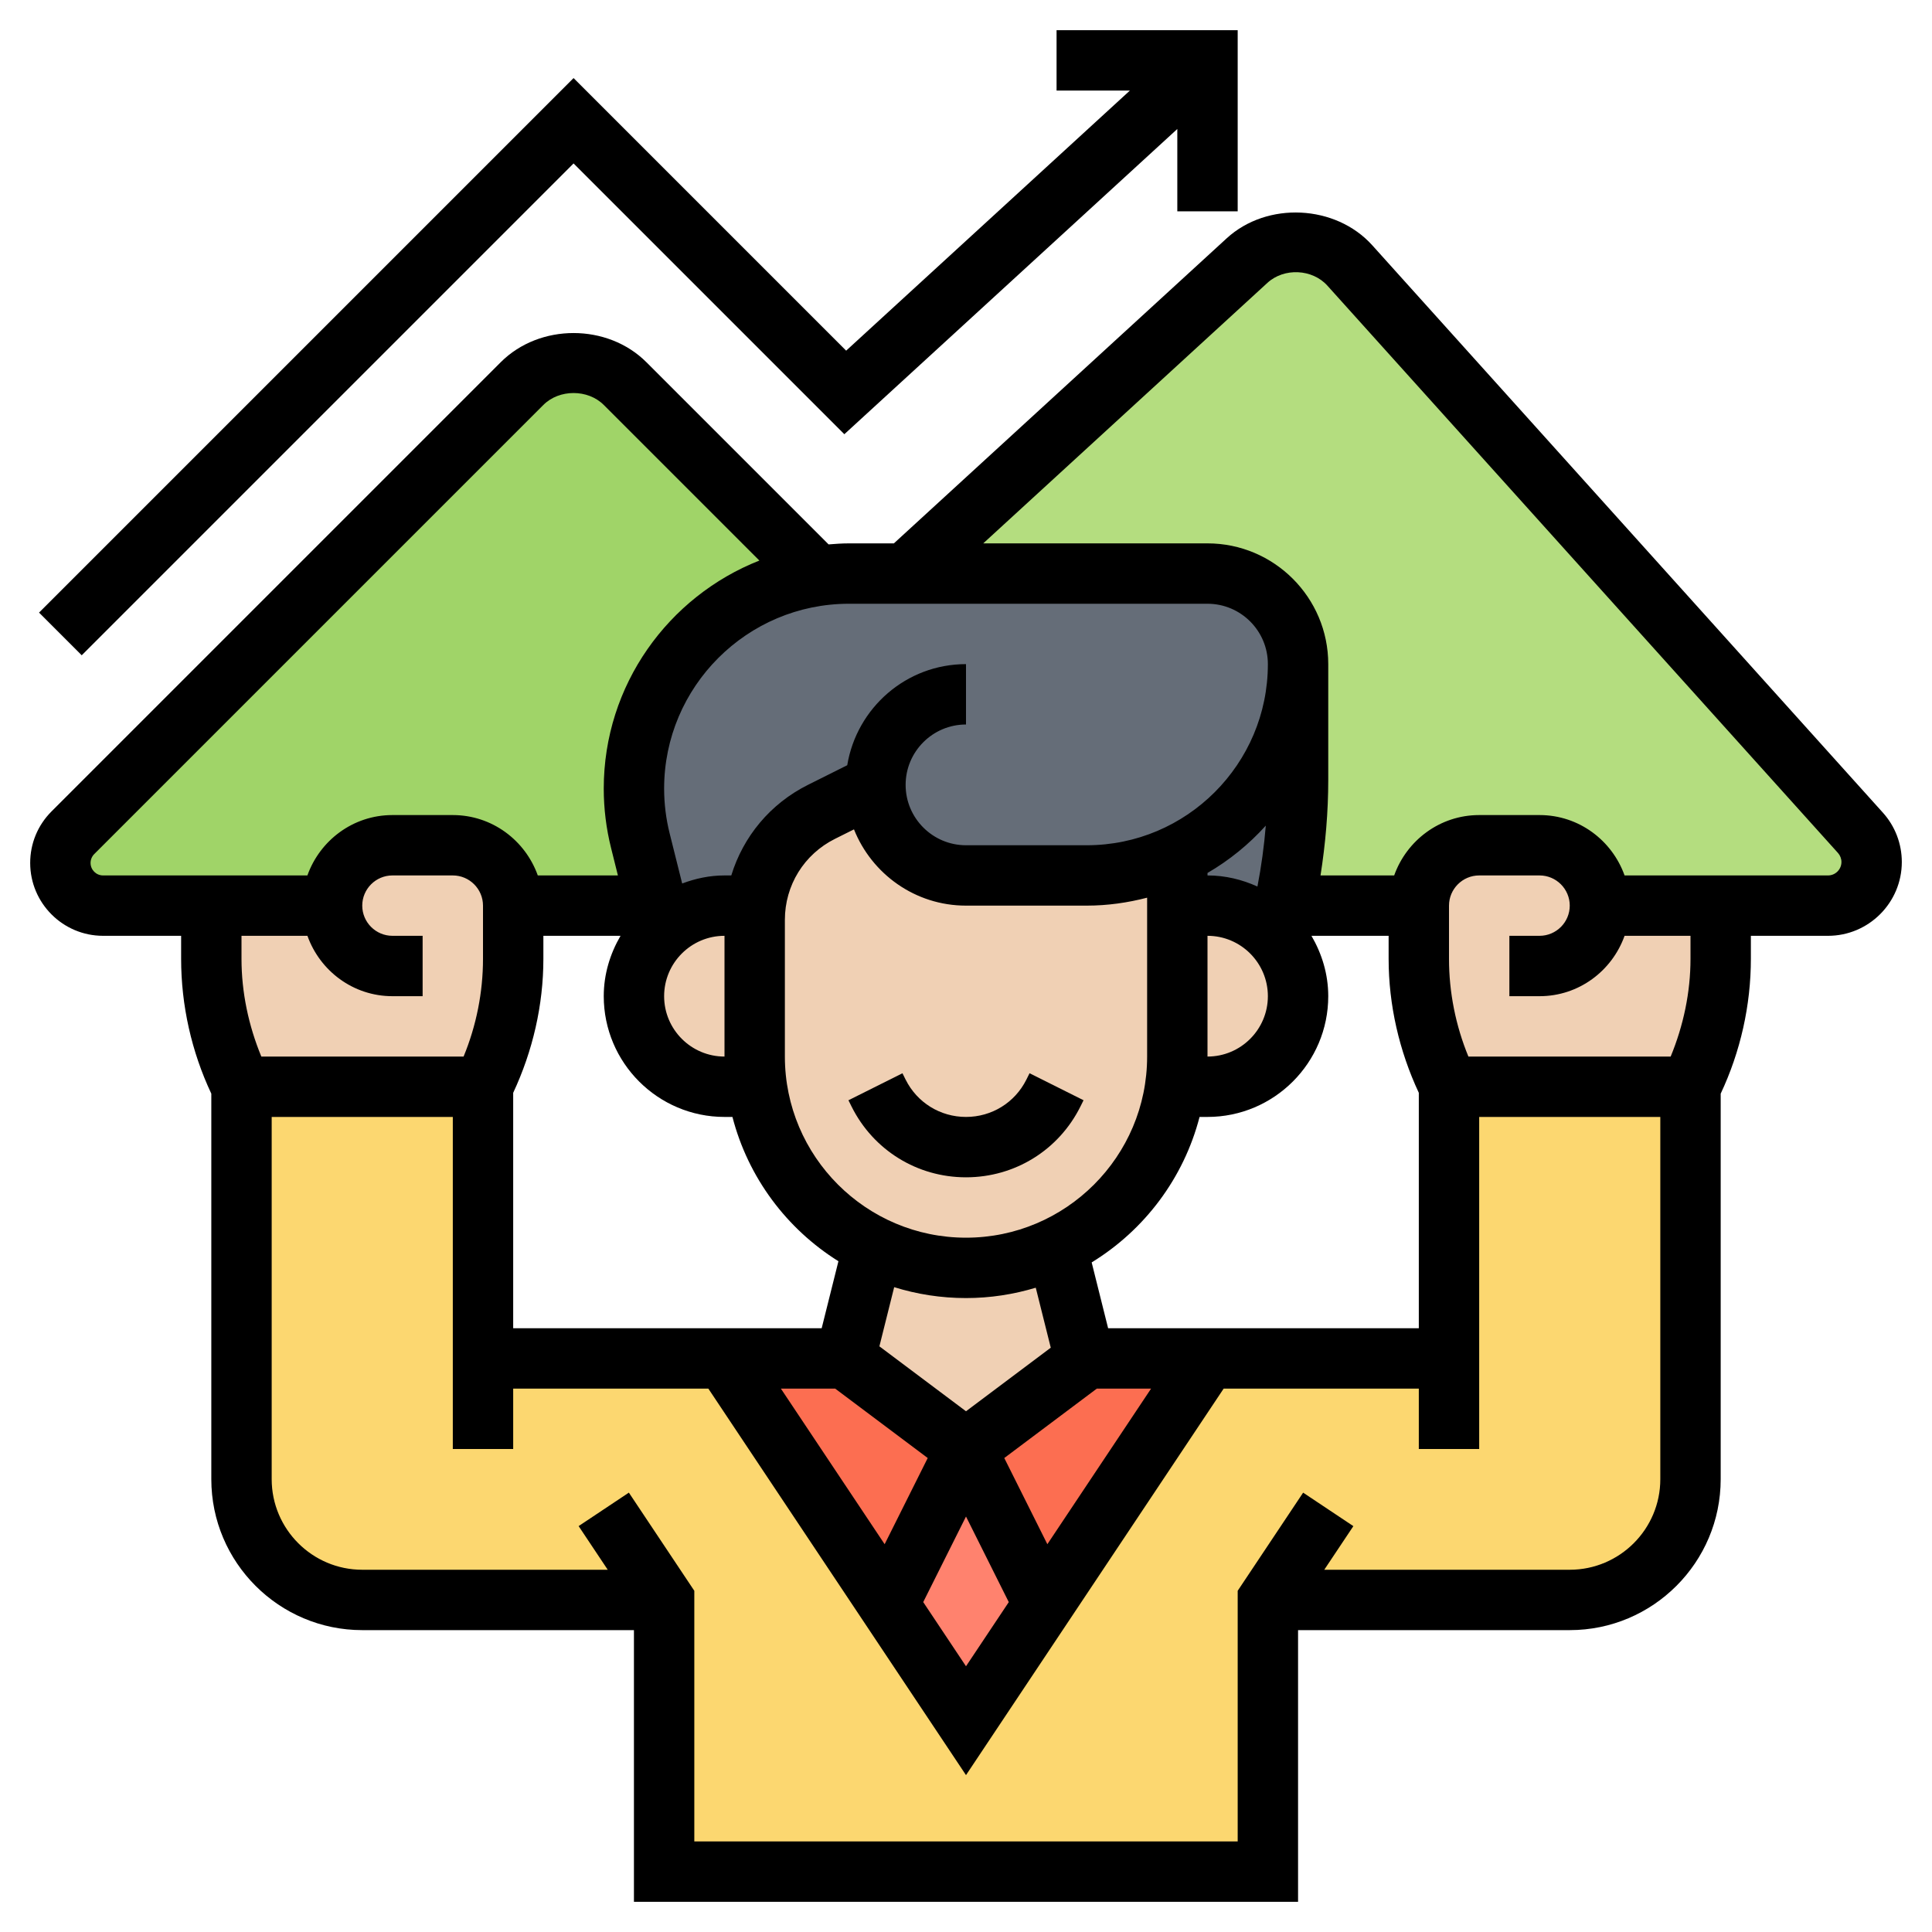
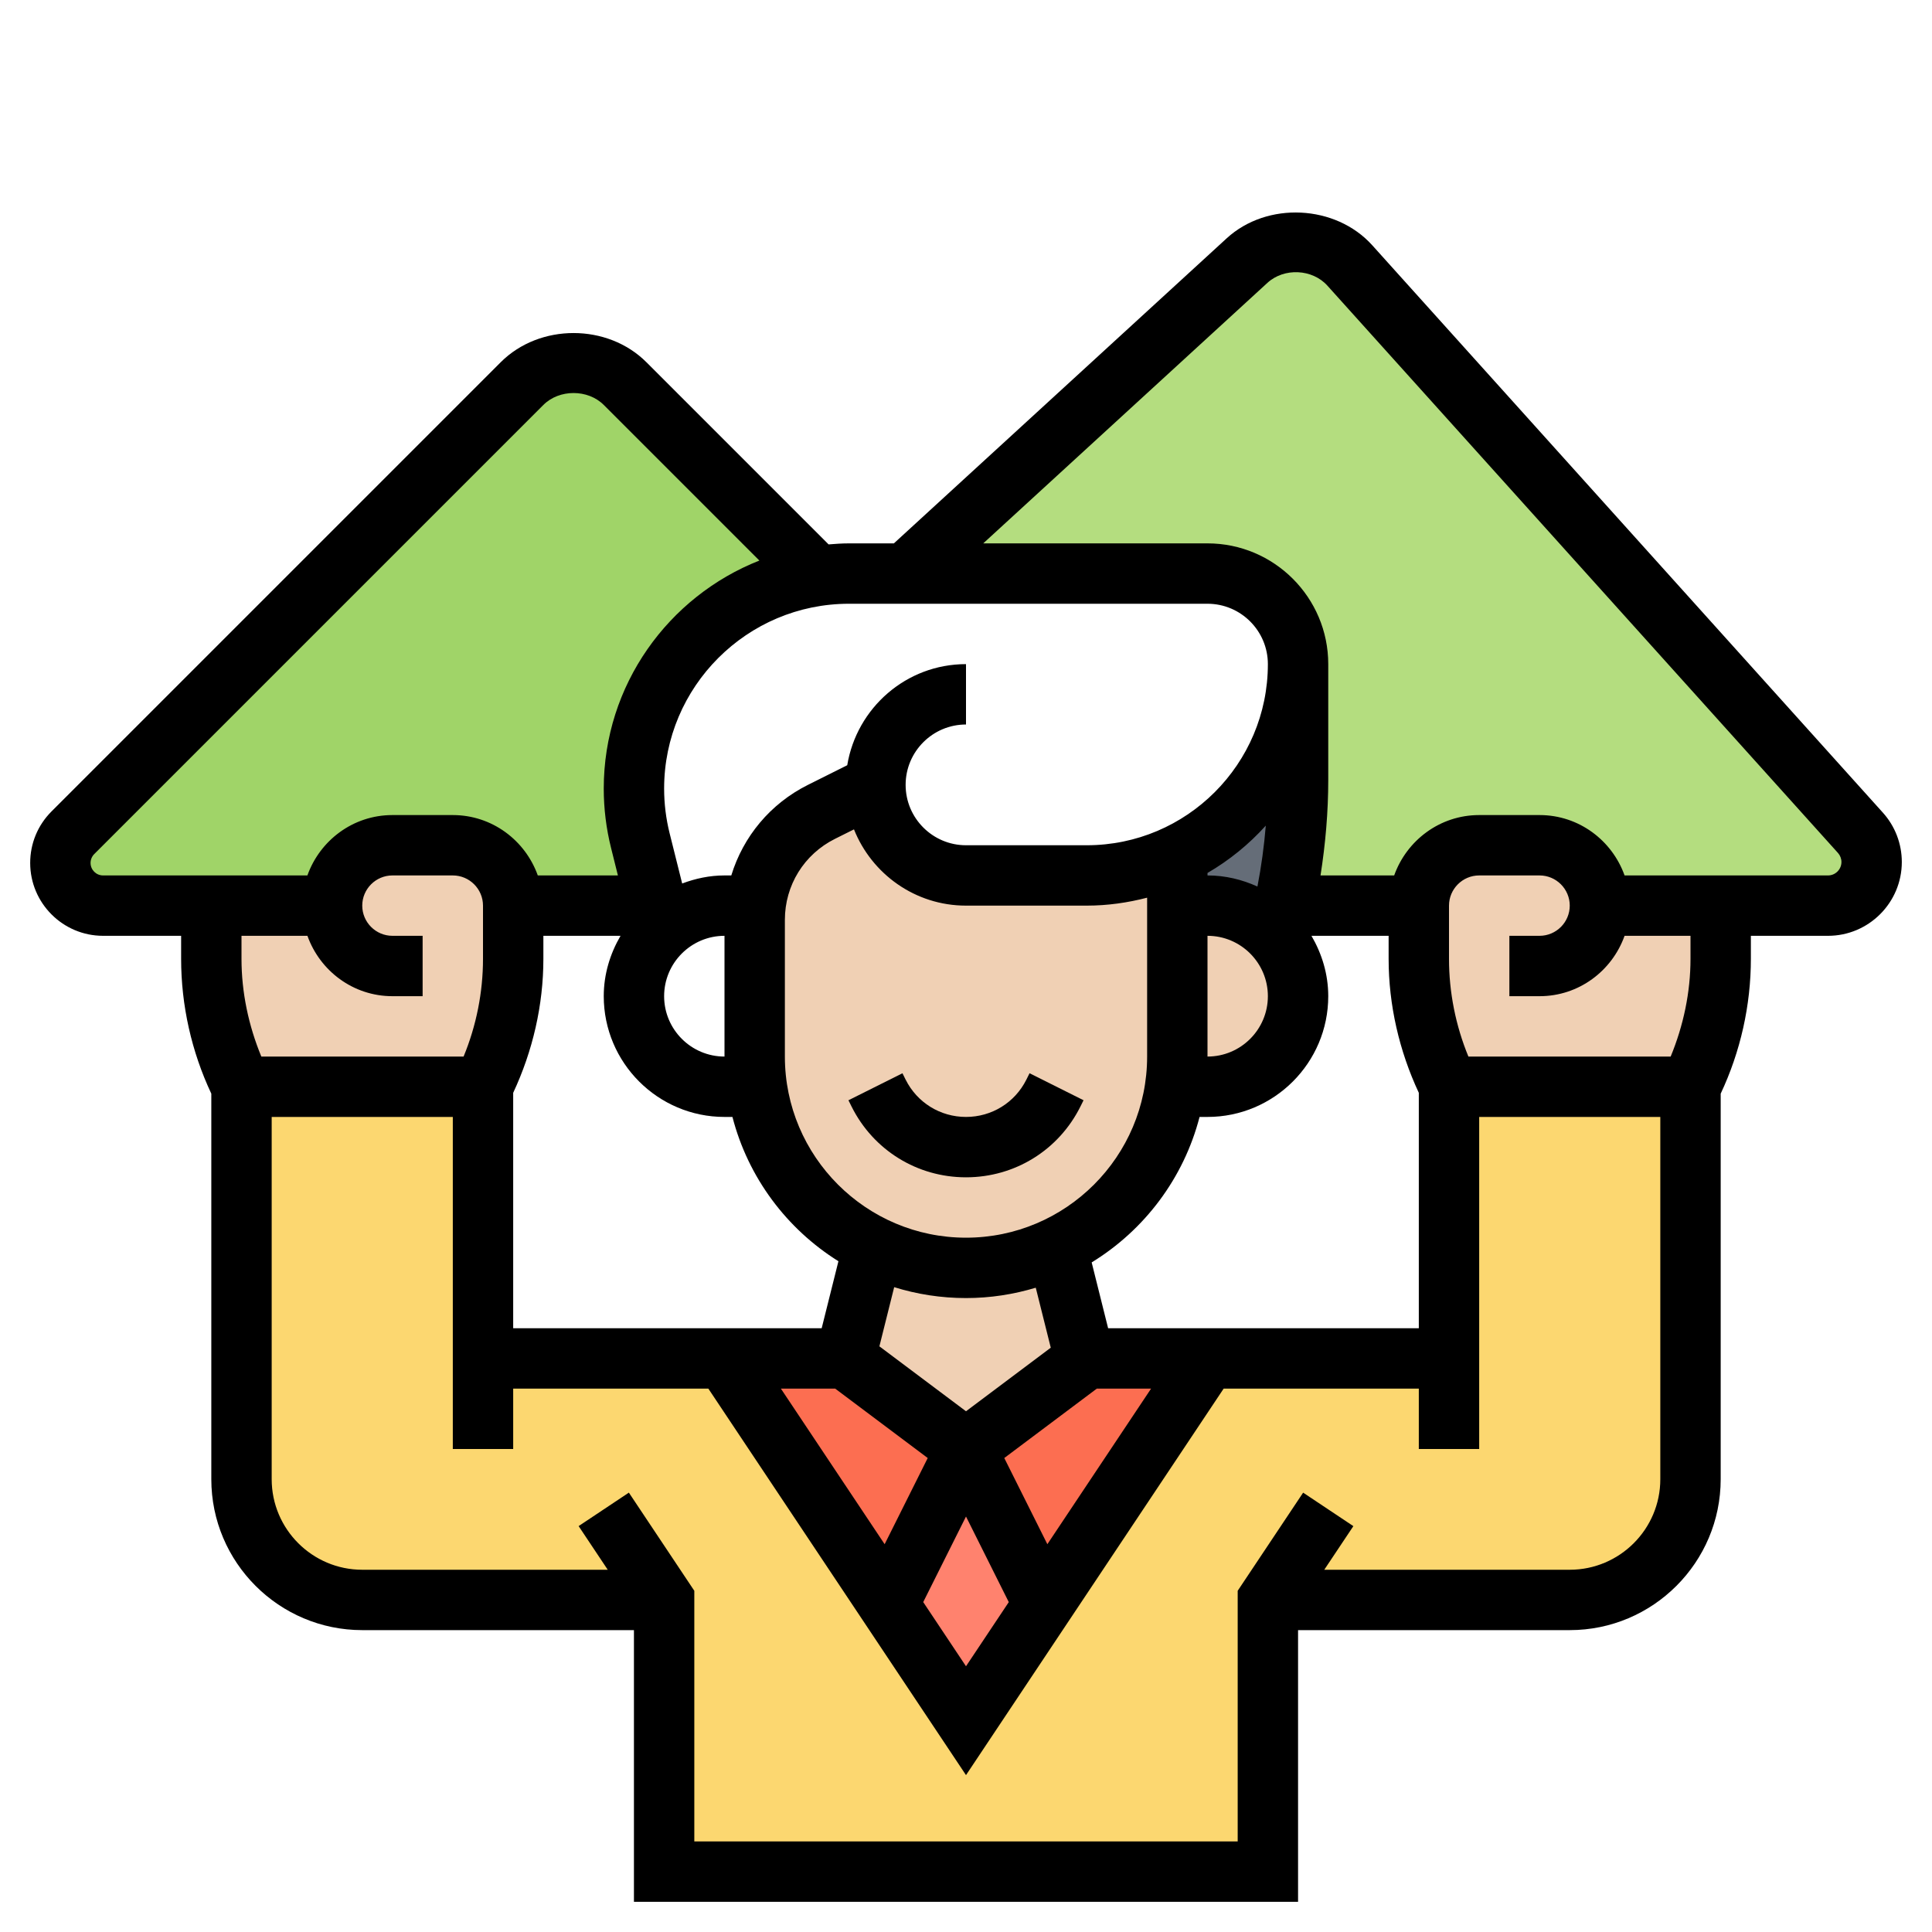
<svg xmlns="http://www.w3.org/2000/svg" id="_x33_0" height="512" viewBox="0 0 64 64" width="512">
  <g>
    <g>
      <g>
        <path d="m22 53h-10c-2.21 0-4-1.79-4-4v-13h8v9h8l5.43 8.14 2.57 3.86 2.57-3.86 5.43-8.14h8v-9h8v13c0 2.21-1.79 4-4 4h-10v9h-20z" fill="#fcd770" />
      </g>
      <g>
        <path d="m34.57 53.14-2.57 3.86-2.57-3.86 2.57-5.14z" fill="#ff826e" />
      </g>
      <g>
        <path d="m32 48-2.57 5.14-5.43-8.14h4z" fill="#fc6e51" />
      </g>
      <g>
        <path d="m40 45-5.43 8.14-2.57-5.14 4-3z" fill="#fc6e51" />
      </g>
      <g>
        <path d="m27.08 19.08v.01c-3.44.49-6.08 3.45-6.08 7.03 0 .59.07 1.17.21 1.73l.54 2.15h-4.75c0-1.1-.9-2-2-2h-2c-.55 0-1.05.22-1.41.59-.37.36-.59.86-.59 1.41h-4-3.59c-.78 0-1.41-.63-1.41-1.41 0-.38.15-.74.41-1l14.88-14.88c.46-.46 1.07-.71 1.71-.71s1.25.25 1.71.71z" fill="#a0d468" />
      </g>
      <g>
        <path d="m61.63 27.59c.24.26.37.61.37.96 0 .8-.65 1.45-1.45 1.45h-3.55-4c0-.55-.22-1.05-.59-1.41-.36-.37-.86-.59-1.41-.59h-2c-1.1 0-2 .9-2 2h-4.45c.3-1.36.45-2.76.45-4.16v-3.84c0-.83-.34-1.58-.88-2.12s-1.29-.88-2.12-.88h-10l11.31-10.37c.44-.41 1.02-.63 1.62-.63.68 0 1.33.29 1.78.79z" fill="#b4dd7f" />
      </g>
      <g>
        <path d="m42.55 30c-.08.36-.16.71-.26 1.06-.55-.65-1.37-1.06-2.29-1.06h-1v-1.67-.01c2.37-1.12 4-3.52 4-6.32v3.84c0 1.4-.15 2.8-.45 4.16z" fill="#656d78" />
      </g>
      <g>
-         <path d="m24 30c-.8 0-1.52.31-2.05.81l-.2-.81-.54-2.15c-.14-.56-.21-1.14-.21-1.73 0-3.58 2.64-6.54 6.08-7.03.34-.06.69-.09 1.04-.09h1.88 10c.83 0 1.58.34 2.12.88s.88 1.29.88 2.12c0 2.8-1.63 5.2-4 6.32-.91.44-1.92.68-3 .68h-4c-.83 0-1.58-.34-2.12-.88s-.88-1.29-.88-2.12l-1.79.89c-1.21.61-2.02 1.79-2.18 3.11z" fill="#656d78" />
-       </g>
+         </g>
      <g>
        <path d="m36 45-4 3-4-3 .93-3.71c.92.46 1.96.71 3.07.71 1.08 0 2.1-.24 3.01-.68l.92 3.68z" fill="#f0d0b4" />
      </g>
      <g>
        <path d="m53 30h4v1.76c0 1.47-.34 2.92-1 4.24h-8c-.66-1.32-1-2.77-1-4.24v-1.76c0-1.1.9-2 2-2h2c.55 0 1.05.22 1.41.59.37.36.59.86.59 1.41z" fill="#f0d0b4" />
      </g>
      <g>
        <path d="m40 36h-1.07-.01c.06-.33.08-.66.08-1v-5h1c.92 0 1.74.41 2.29 1.06.44.52.71 1.2.71 1.94 0 .83-.34 1.58-.88 2.12s-1.29.88-2.12.88z" fill="#f0d0b4" />
      </g>
      <g>
        <path d="m35.01 41.32c-.91.44-1.93.68-3.01.68-1.11 0-2.15-.25-3.07-.71-.7-.34-1.33-.79-1.88-1.34-1.05-1.05-1.76-2.41-1.97-3.95-.06-.33-.08-.66-.08-1v-4.53c0-.16.01-.31.03-.47.16-1.32.97-2.5 2.18-3.11l1.79-.89c0 .83.34 1.58.88 2.12s1.29.88 2.12.88h4c1.08 0 2.09-.24 3-.68v.01 1.67 5c0 .34-.02.67-.08 1-.33 2.36-1.84 4.33-3.91 5.32z" fill="#f0d0b4" />
      </g>
      <g>
-         <path d="m25 35c0 .34.02.67.08 1h-.01-1.07c-.83 0-1.58-.34-2.12-.88s-.88-1.29-.88-2.12c0-.86.36-1.64.95-2.19.53-.5 1.25-.81 2.05-.81h1.03c-.02.16-.03.31-.03.47z" fill="#f0d0b4" />
-       </g>
+         </g>
      <g>
        <path d="m11 30c0-.55.22-1.05.59-1.41.36-.37.86-.59 1.41-.59h2c1.1 0 2 .9 2 2v1.76c0 1.47-.34 2.92-1 4.24h-8c-.66-1.32-1-2.77-1-4.24v-1.76z" fill="#f0d0b4" />
      </g>
    </g>
    <g>
      <path d="m32 39c1.615 0 3.067-.897 3.789-2.342l.105-.211-1.789-.895-.105.212c-.381.762-1.147 1.236-2 1.236s-1.619-.474-2-1.236l-.105-.211-1.789.895.105.211c.722 1.444 2.174 2.341 3.789 2.341z" />
      <path d="m62.372 26.919-16.914-18.794c-1.214-1.349-3.483-1.458-4.821-.232l-11.026 10.107h-1.488c-.228 0-.452.016-.675.034l-6.034-6.034c-1.289-1.29-3.539-1.29-4.828 0l-14.879 14.879c-.456.456-.707 1.062-.707 1.707 0 1.331 1.083 2.414 2.414 2.414h2.586v.764c0 1.537.345 3.075 1 4.465v12.771c0 2.757 2.243 5 5 5h9v9h22v-9h9c2.757 0 5-2.243 5-5v-12.771c.655-1.39 1-2.929 1-4.465v-.764h2.555c1.348 0 2.445-1.097 2.445-2.445 0-.606-.223-1.187-.628-1.636zm-22.372-6.919c1.103 0 2 .897 2 2 0 3.309-2.691 6-6 6h-4c-1.103 0-2-.897-2-2s.897-2 2-2v-2c-1.983 0-3.621 1.454-3.934 3.349l-1.302.651c-1.249.624-2.146 1.714-2.539 3h-.225c-.495 0-.964.102-1.402.267l-.415-1.66c-.121-.483-.183-.983-.183-1.484 0-3.376 2.747-6.123 6.123-6.123zm7 16.201v7.799h-10.292l-.545-2.181c1.746-1.07 3.048-2.787 3.574-4.819h.263c2.206 0 4-1.794 4-4 0-.732-.212-1.409-.556-2h2.556v.764c0 1.528.352 3.053 1 4.437zm-30 0c.648-1.384 1-2.909 1-4.437v-.764h2.556c-.344.591-.556 1.268-.556 2 0 2.206 1.794 4 4 4h.263c.519 2.007 1.796 3.708 3.511 4.78l-.555 2.22h-10.219zm7-1.201c-1.103 0-2-.897-2-2s.897-2 2-2zm4.289-7.526c.589 1.476 2.027 2.526 3.711 2.526h4c.692 0 1.359-.097 2-.263v5.263c0 3.309-2.691 6-6 6s-6-2.691-6-6v-4.528c0-1.144.635-2.172 1.658-2.683zm13.711 5.526c0 1.103-.897 2-2 2v-4c1.103 0 2 .897 2 2zm-7.192 11.644-2.808 2.106-2.869-2.151.49-1.96c.752.234 1.551.361 2.379.361.803 0 1.578-.122 2.311-.343zm-7.141 1.356 3.065 2.299-1.427 2.855-3.437-5.154zm4.333 4.237 1.417 2.835-1.417 2.125-1.417-2.126zm2.695.917-1.427-2.855 3.065-2.299h1.798zm6.959-21.786c-.506-.231-1.063-.368-1.654-.368v-.082c.724-.42 1.374-.951 1.931-1.568-.056.677-.147 1.351-.277 2.018zm-38.654-.782c0-.109.044-.216.121-.293l14.879-14.879c.526-.526 1.474-.526 2 0l5.155 5.155c-3.013 1.189-5.155 4.123-5.155 7.554 0 .665.082 1.328.243 1.97l.226.907h-2.654c-.414-1.161-1.514-2-2.816-2h-2c-1.302 0-2.402.839-2.816 2h-6.77c-.227 0-.413-.186-.413-.414zm7.184 2.414c.414 1.161 1.514 2 2.816 2h1v-2h-1c-.551 0-1-.449-1-1s.449-1 1-1h2c.551 0 1 .449 1 1v1.764c0 1.106-.221 2.213-.643 3.236h-6.7c-.423-1.024-.657-2.128-.657-3.236v-.764zm41.816 21h-8.132l.964-1.445-1.664-1.109-2.168 3.251v8.303h-18v-8.303l-2.168-3.252-1.664 1.109.964 1.446h-8.132c-1.654 0-3-1.346-3-3v-12h6v11h2v-2h6.465l8.535 12.803 8.535-12.803h6.465v2h2v-11h6v12c0 1.654-1.346 3-3 3zm4-20.236c0 1.108-.234 2.211-.657 3.236h-6.7c-.422-1.023-.643-2.13-.643-3.236v-1.764c0-.551.449-1 1-1h2c.551 0 1 .449 1 1s-.449 1-1 1h-1v2h1c1.302 0 2.402-.839 2.816-2h2.184zm4.555-2.764h-6.739c-.414-1.161-1.514-2-2.816-2h-2c-1.302 0-2.402.839-2.816 2h-2.44c.164-1.046.256-2.102.256-3.162v-3.838c0-2.206-1.794-4-4-4h-7.429l9.417-8.633c.551-.503 1.485-.459 1.983.095l16.915 18.794c.073.083.114.188.114.299 0 .245-.2.445-.445.445z" />
-       <path d="m19 5.414 8.97 8.97 11.03-10.111v2.727h2v-6h-6v2h2.429l-9.399 8.616-9.03-9.03-17.707 17.707 1.414 1.414z" />
    </g>
  </g>
</svg>